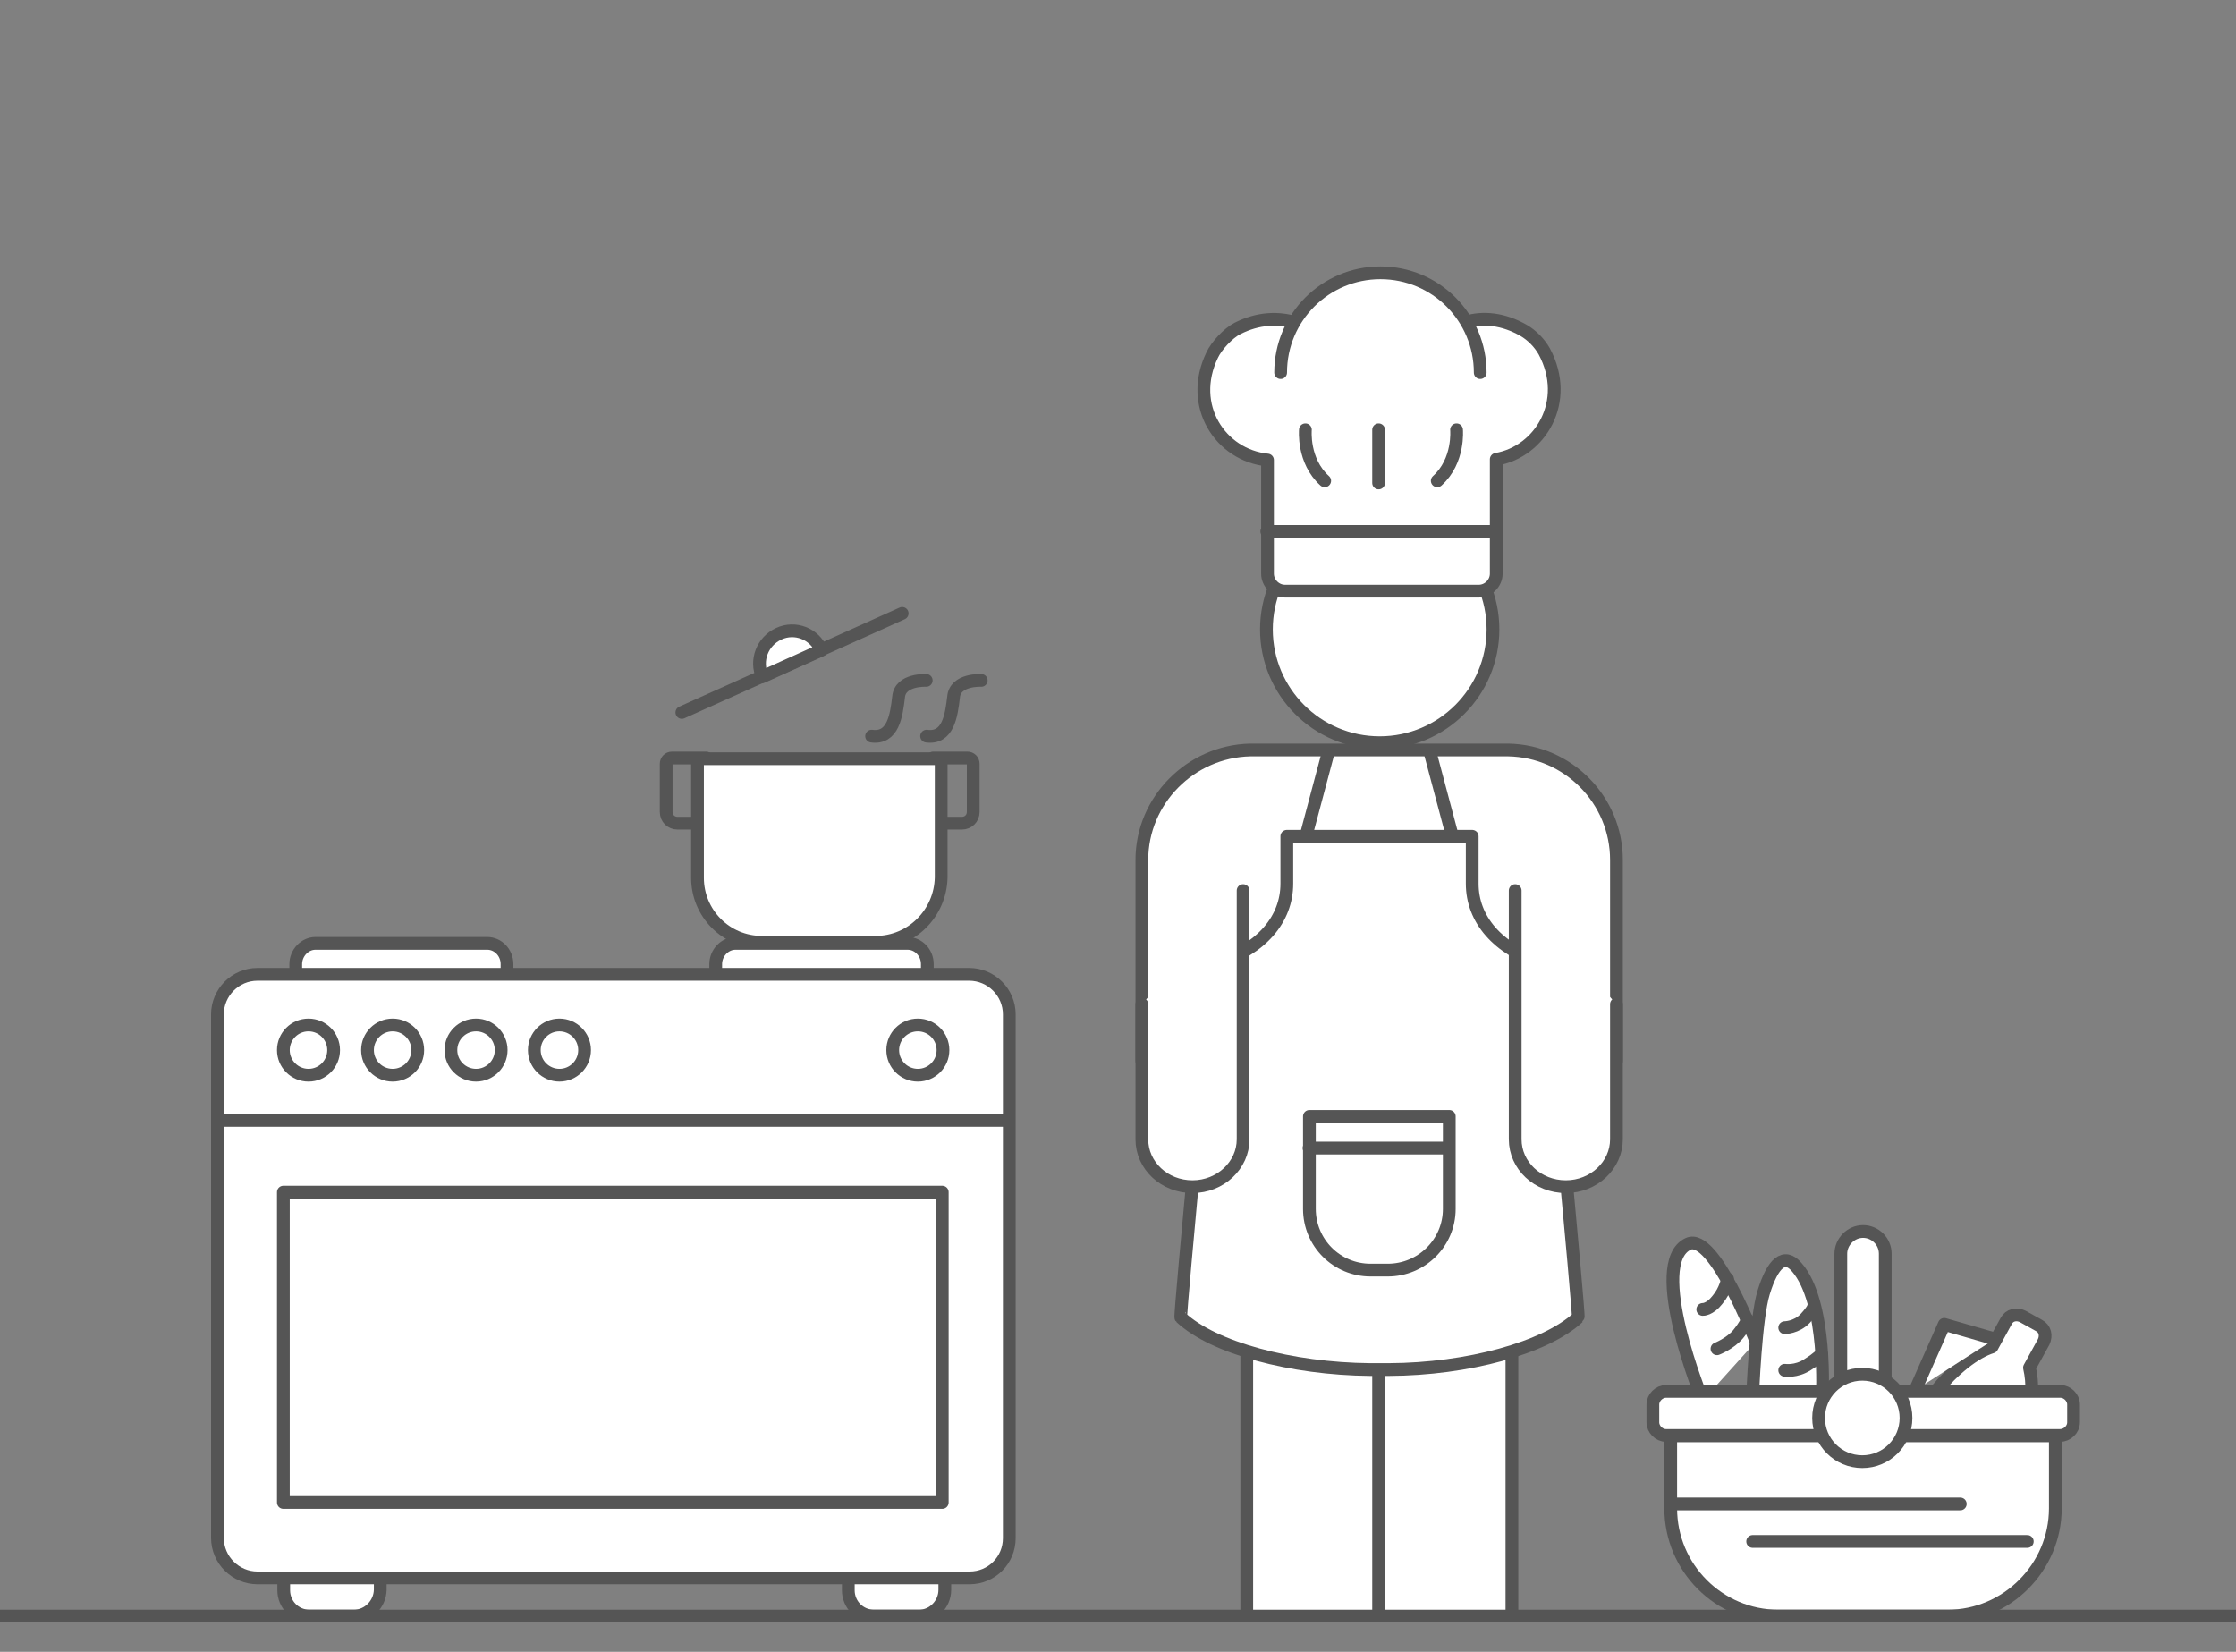
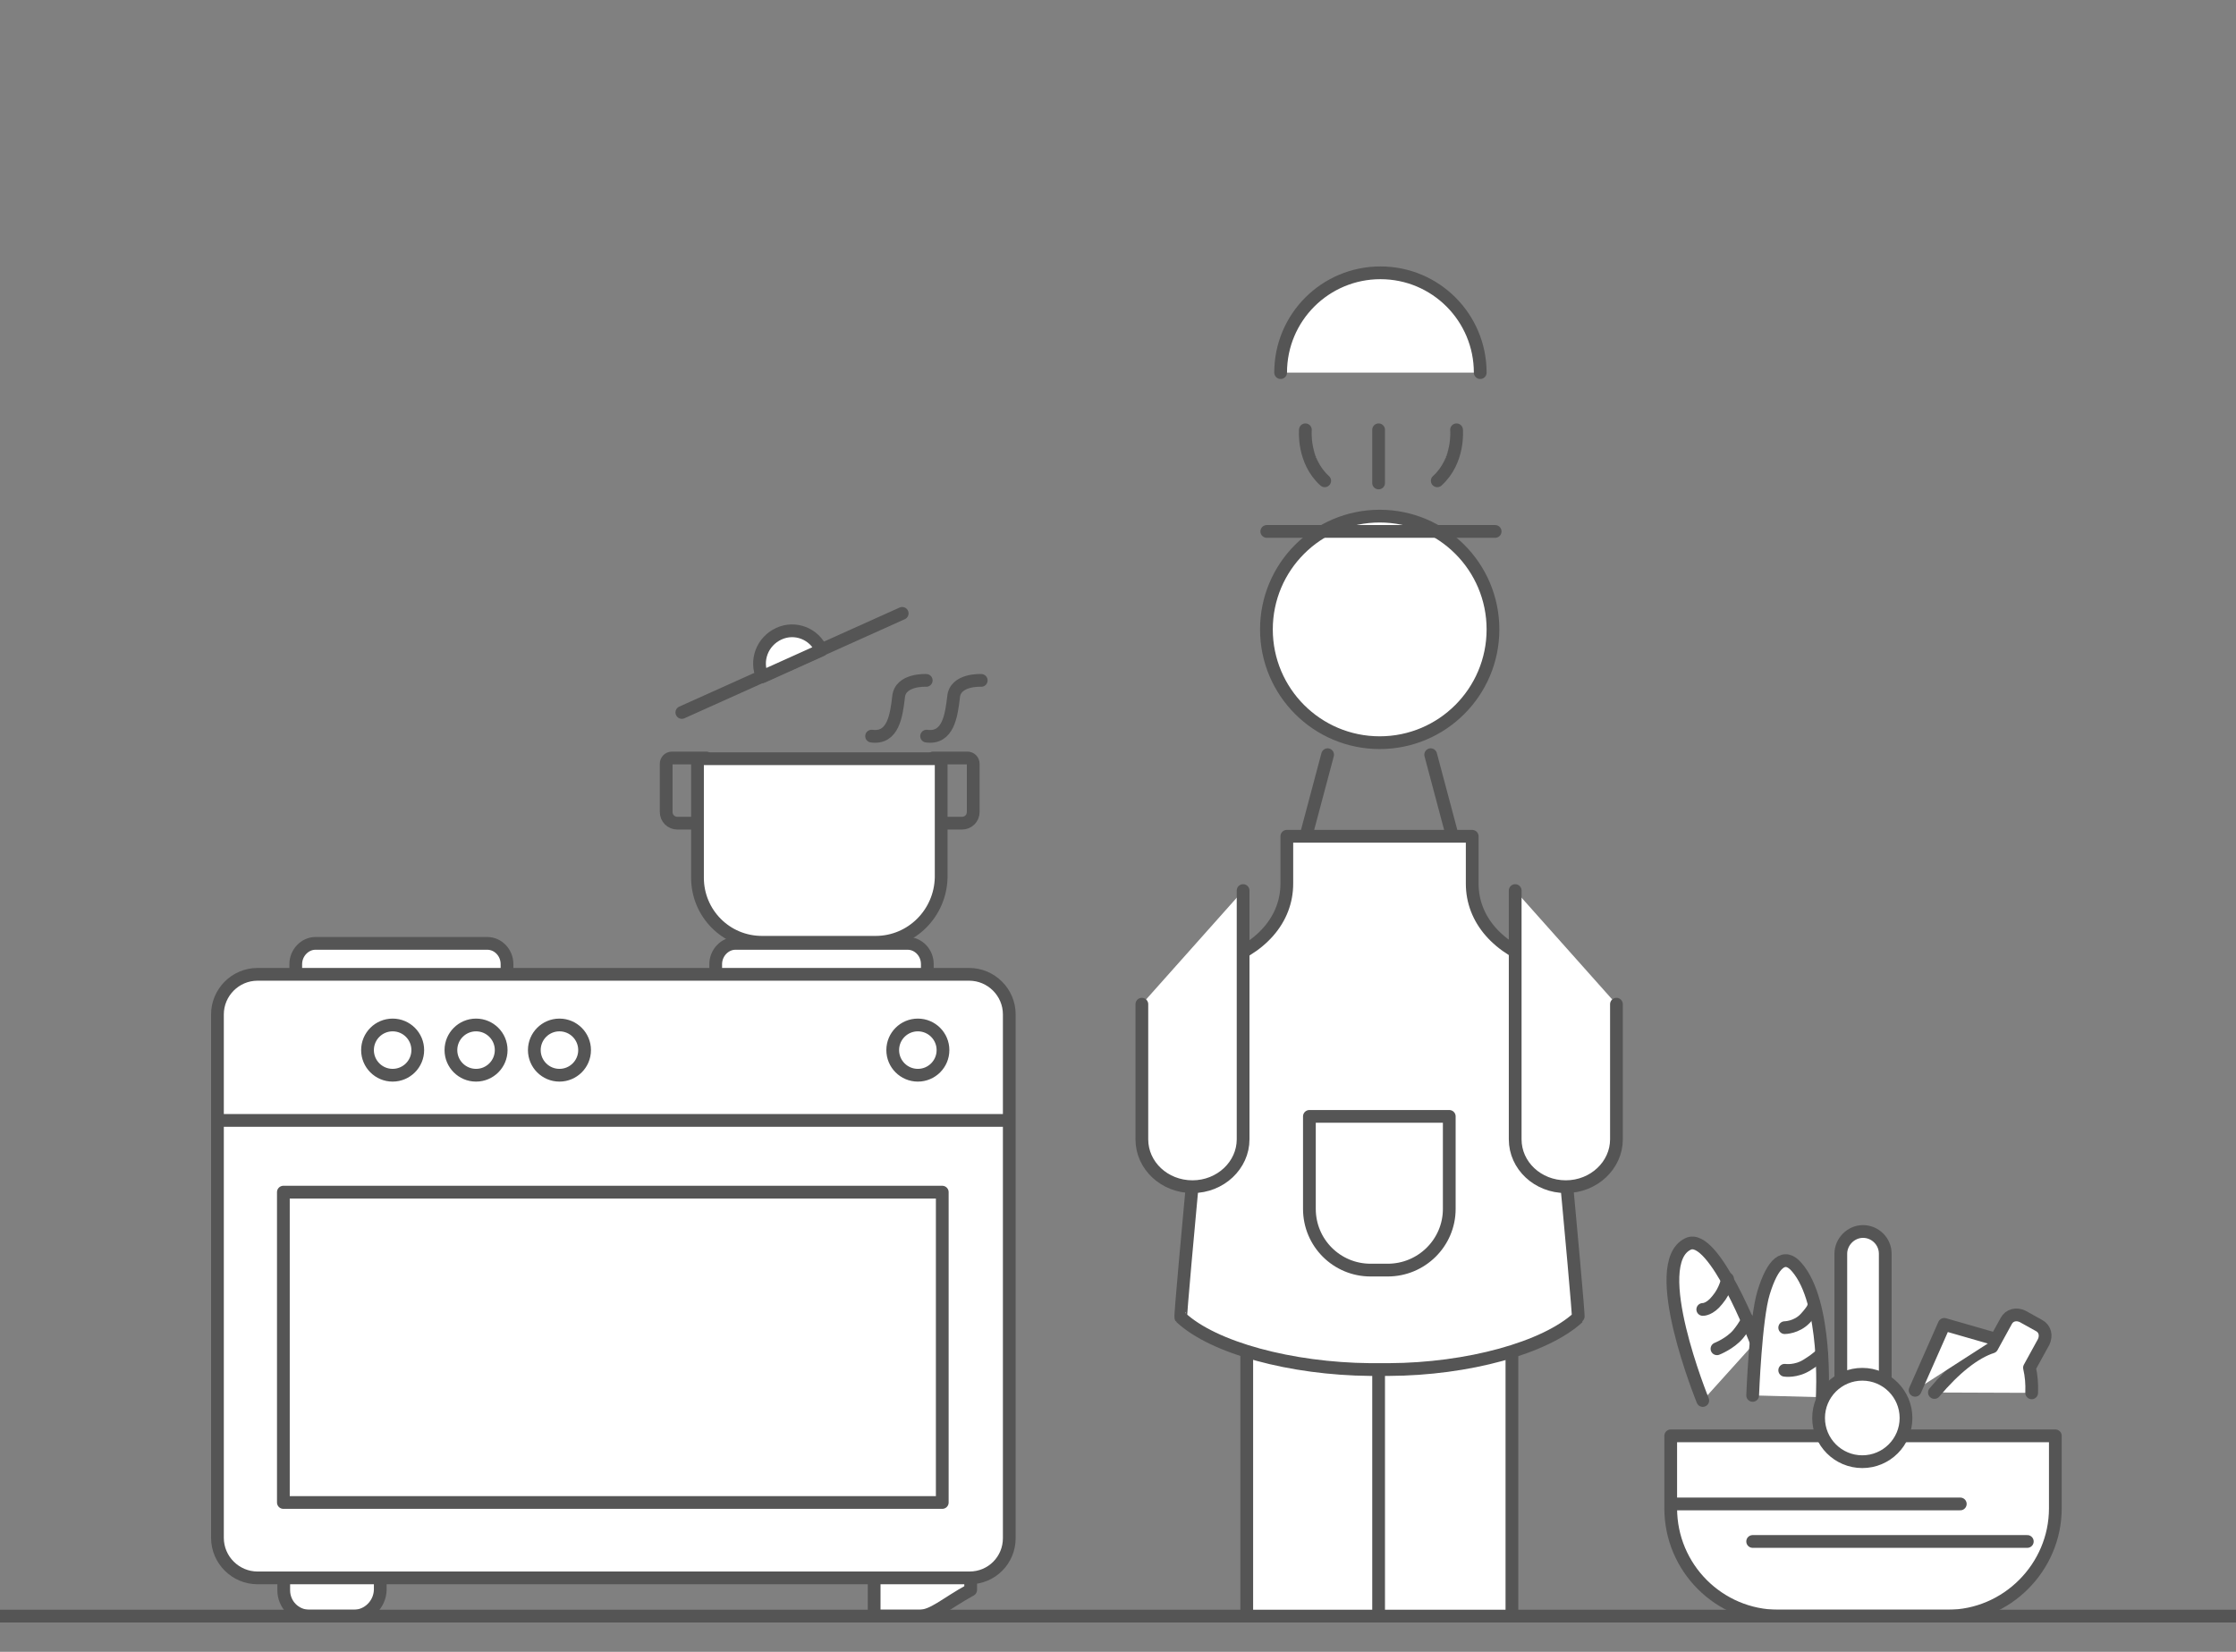
<svg xmlns="http://www.w3.org/2000/svg" version="1.1" id="Ebene_1" x="0px" y="0px" viewBox="0 0 613.9 453.5" style="enable-background:new 0 0 613.9 453.5;" xml:space="preserve">
  <rect x="0" y="0" width="613.9" height="453.5" fill="#808080" stroke="none" />
  <style type="text/css">
	.st0{fill:#FFFFFF;stroke:#555555;stroke-width:3.5;stroke-linecap:round;stroke-linejoin:round;stroke-miterlimit:10;}
	.st1{fill:#FFFFFF;stroke:#555555;stroke-width:3.5;stroke-linecap:round;stroke-linejoin:round;stroke-miterlimit:10;}
	.st2{fill:none;stroke:#555555;stroke-width:3.5;stroke-linecap:round;stroke-linejoin:round;stroke-miterlimit:10;}
</style>
  <path class="st0" d="M139.1,268.2c0.1-0.4,0.1-0.6,0.1-0.9v-2.6c0-3.2-2.5-5.7-5.4-5.7H86.6c-2.9,0-5.4,2.6-5.4,5.7v2.6  c0,0.4,0,0.6,0.1,0.9H139.1z" />
  <path class="st0" d="M254.5,268.2c0.1-0.4,0.1-0.6,0.1-0.9v-2.6c0-3.2-2.5-5.7-5.4-5.7h-47.3c-2.9,0-5.4,2.6-5.4,5.7v2.6  c0,0.4,0,0.6,0.1,0.9H254.5z" />
  <g id="Ebene_2_00000132800889904218371090000002499208187977723311_">
</g>
  <g>
    <path class="st0" d="M557.8,382.4c0.1-2.6-0.1-4.7-0.6-6.9l3.9-7.1c0.8-1.7,0.4-3.6-1.3-4.5l-4.5-2.5c-1.7-0.8-3.6-0.4-4.5,1.3   l-3.9,7.1c-4.7,1.5-10.3,5.9-15.8,12.5" />
    <polyline class="st0" points="525.8,381.7 533.8,363.6 547.7,367.6  " />
    <path class="st0" d="M467.5,384.5c0,0-15.4-37.7-4-43c7.1-3.3,18.6,26.8,18.6,26.8" />
    <path class="st0" d="M481.2,383.1c0,0,0.8-21.1,3-28.2c2.5-8.2,5.7-11,9.1-7c8.5,9.7,7,35.7,7,35.7" />
    <path class="st0" d="M467.5,359.5c0,0,1.9,0.1,4-2.6c2.3-2.7,2.8-5.8,2.8-5.8" />
    <path class="st0" d="M471.4,370.3c0,0,3.6-1.4,5.8-4c2.1-2.6,2.6-4,2.6-4" />
    <path class="st0" d="M490,364.5c0,0,3.2,0,5.6-2.5c2.3-2.5,2.3-3.2,2.3-3.2" />
    <path class="st0" d="M534.7,443.7h-46.4c-16.4,0-29.6-13.3-29.6-29.6v-19.9h105.6v19.9C564.3,430.3,551,443.7,534.7,443.7z" />
-     <path class="st0" d="M565.6,394.1H457.4c-1.9,0-3.6-1.7-3.6-3.6v-4.9c0-1.9,1.7-3.6,3.6-3.6h108.3c1.9,0,3.6,1.7,3.6,3.6v4.9   C569.3,392.5,567.5,394.1,565.6,394.1z" />
    <path class="st0" d="M517.6,344.2v44.5c0,3.2-2.7,6.1-6.1,6.1l0,0c-3.2,0-6.1-2.7-6.1-6.1v-44.5c0-3.2,2.7-6.1,6.1-6.1l0,0   C514.8,338.1,517.6,340.8,517.6,344.2z" />
    <ellipse class="st1" cx="511.3" cy="389.3" rx="12" ry="12" />
    <line class="st2" x1="538.2" y1="412.9" x2="459.9" y2="412.9" />
    <line class="st2" x1="556.6" y1="423.2" x2="481.2" y2="423.2" />
    <path class="st0" d="M490,376.2c0,0,3.1,0.5,6.2-1.5c3.2-2,3.9-3,3.9-3" />
  </g>
  <g>
    <g>
      <path class="st0" d="M97.1,443.7H85c-4,0-7.1-3.2-7.1-7.1V428c0-4,3.2-7.1,7.1-7.1h12.3c4,0,7.1,3.2,7.1,7.1v8.5    C104.3,440.4,101.1,443.7,97.1,443.7z" />
-       <path class="st0" d="M252.3,443.7H240c-4,0-7.1-3.2-7.1-7.1V428c0-4,3.2-7.1,7.1-7.1h12.3c4,0,7.1,3.2,7.1,7.1v8.5    C259.4,440.4,256.2,443.7,252.3,443.7z" />
+       <path class="st0" d="M252.3,443.7H240V428c0-4,3.2-7.1,7.1-7.1h12.3c4,0,7.1,3.2,7.1,7.1v8.5    C259.4,440.4,256.2,443.7,252.3,443.7z" />
    </g>
    <path class="st0" d="M266.2,433.2H70.7c-6,0-11-4.9-11-11V278.5c0-6,4.9-11,11-11h195.4c6,0,11,4.9,11,11v143.8   C277.1,428.3,272.3,433.2,266.2,433.2z" />
    <g>
      <g>
-         <circle class="st0" cx="84.7" cy="288.3" r="6.9" />
        <circle class="st0" cx="107.8" cy="288.3" r="6.9" />
        <circle class="st0" cx="130.7" cy="288.3" r="6.9" />
        <circle class="st0" cx="153.6" cy="288.3" r="6.9" />
      </g>
      <circle class="st0" cx="252" cy="288.3" r="6.9" />
    </g>
    <line class="st2" x1="60.4" y1="307.6" x2="276.5" y2="307.6" />
    <rect x="77.8" y="327.3" class="st0" width="180.9" height="85.2" />
  </g>
  <line class="st2" x1="0" y1="443.7" x2="616.4" y2="443.7" />
  <line class="st2" x1="187.2" y1="195.6" x2="247.7" y2="168.4" />
  <path class="st0" d="M213.8,174c-4.5,2.1-6.5,7.3-4.5,11.8l16.2-7.3C223.6,174,218.3,171.9,213.8,174z" />
  <path class="st2" d="M254.3,186.8c0,0-7.2-0.4-7.6,4.6c-0.6,5.1-1.5,11.5-7.4,10.7" />
  <path class="st2" d="M269.4,186.8c0,0-7.2-0.4-7.6,4.6c-0.6,5.1-1.5,11.5-7.4,10.7" />
  <path class="st2" d="M193.8,226H186c-1.7,0-3.1-1.3-3.1-3.1v-13.2c0-0.9,0.7-1.6,1.6-1.6h9.4L193.8,226L193.8,226L193.8,226z" />
  <path class="st2" d="M256.3,226h7.8c1.7,0,3.1-1.3,3.1-3.1v-13.2c0-0.9-0.7-1.6-1.6-1.6h-9.4L256.3,226L256.3,226L256.3,226z" />
  <path class="st0" d="M240.4,258.7h-31.2c-9.9,0-17.7-8-17.7-17.7v-32.7h66.9v32.6C258.2,250.7,250.3,258.7,240.4,258.7z" />
  <g id="Ebene_2_00000076570607524015945770000015963354878808683439_">
</g>
  <g>
-     <path id="Pfad_264_00000133488888618742688390000012072163411938743979_" class="st0" d="M443.8,291.3v-55.2   c0-16.5-13.3-29.9-29.7-30.2h-70.9c-16.3,0.4-29.7,13.8-29.7,30.2v55.2" />
    <path class="st0" d="M378.7,200.7" />
    <path class="st0" d="M378.7,206.6" />
    <path class="st0" d="M378.7,200.9" />
    <path class="st0" d="M378.7,200.9" />
    <g>
      <path class="st0" d="M342.3,324.1v119.6h53.8h-0.9h19.9V329.6" />
      <line class="st2" x1="378.5" y1="318.9" x2="378.5" y2="443.7" />
    </g>
    <path class="st0" d="M379.1,376c-0.2,0-0.3,0-0.5,0s-0.3,0-0.5,0H379.1z" />
    <path class="st0" d="M376.1,376c-21.5-0.2-42.9-5.9-51.9-14.3c-0.4-0.4,8.8-96.1,8.8-96.1c0-0.5,0.4-0.9,0.9-1.1   c12.5-3.9,19.4-12.2,19.4-21.9v-13h50.9v13c0,9.7,6.9,18,19.4,21.9c0.5,0.2,0.8,0.6,0.9,1.1c0,0,9.2,95.8,8.8,96.1   c-9.1,8.4-30.4,14.2-51.9,14.3H376.1z" />
    <g>
      <line class="st2" x1="358.8" y1="228.6" x2="364.5" y2="207.2" />
      <line class="st2" x1="392.8" y1="207.2" x2="398.5" y2="228.6" />
    </g>
    <path class="st0" d="M443.8,275.7v37.1c0,7.1-6.2,13-13.9,13l0,0c-7.7,0-13.9-5.8-13.9-13v-68.3" />
    <path class="st0" d="M341.3,244.5v68.3c0,7.1-6.2,13-13.9,13l0,0c-7.7,0-13.9-5.8-13.9-13v-37.1" />
    <g>
      <path class="st0" d="M381,348.7h-4.7c-9.3,0-16.8-7.5-16.8-16.8v-25.4h38.4v25.4C397.9,341.2,390.3,348.7,381,348.7z" />
-       <line class="st2" x1="359.4" y1="315.2" x2="397.7" y2="315.2" />
    </g>
    <g>
      <g>
        <circle class="st0" cx="378.8" cy="172.8" r="31.1" />
        <path class="st0" d="M352.1,107.7" />
      </g>
      <g>
-         <path class="st0" d="M424,96.5c-1.3-2.3-3.3-4.4-5.7-5.8c-5.6-3.2-11.1-3.7-15.8-2.3c-4.9-7.8-13.5-13.1-23.3-13.1     c-9.9,0-18.6,5.3-23.4,13.3c-4.9-1.5-10.4-1.3-16.1,1.6c-2.5,1.3-5.7,4.7-6.9,7.3c-6.7,13.9,2.3,27.5,15.2,28.8v31.2     c0,2.6,2.2,4.8,4.8,4.8H406c2.6,0,4.8-2.2,4.8-4.8v-31.4C422.9,124,431.3,110.2,424,96.5z" />
        <path class="st0" d="M406.4,102.3c0-15.1-12.2-27.4-27.4-27.4c-15.1,0-27.4,12.2-27.4,27.4" />
        <path class="st0" d="M406.4,102.3" />
        <path class="st0" d="M351.9,102.3" />
        <path class="st0" d="M399.9,118c0,0,0.8,8.5-5.3,14" />
        <line class="st2" x1="378.5" y1="118" x2="378.5" y2="132.6" />
        <line class="st2" x1="347.8" y1="145.9" x2="410.5" y2="145.9" />
        <path class="st0" d="M358.4,118c0,0-0.8,8.5,5.3,14" />
      </g>
      <path class="st0" d="M352.1,113.4" />
    </g>
  </g>
</svg>